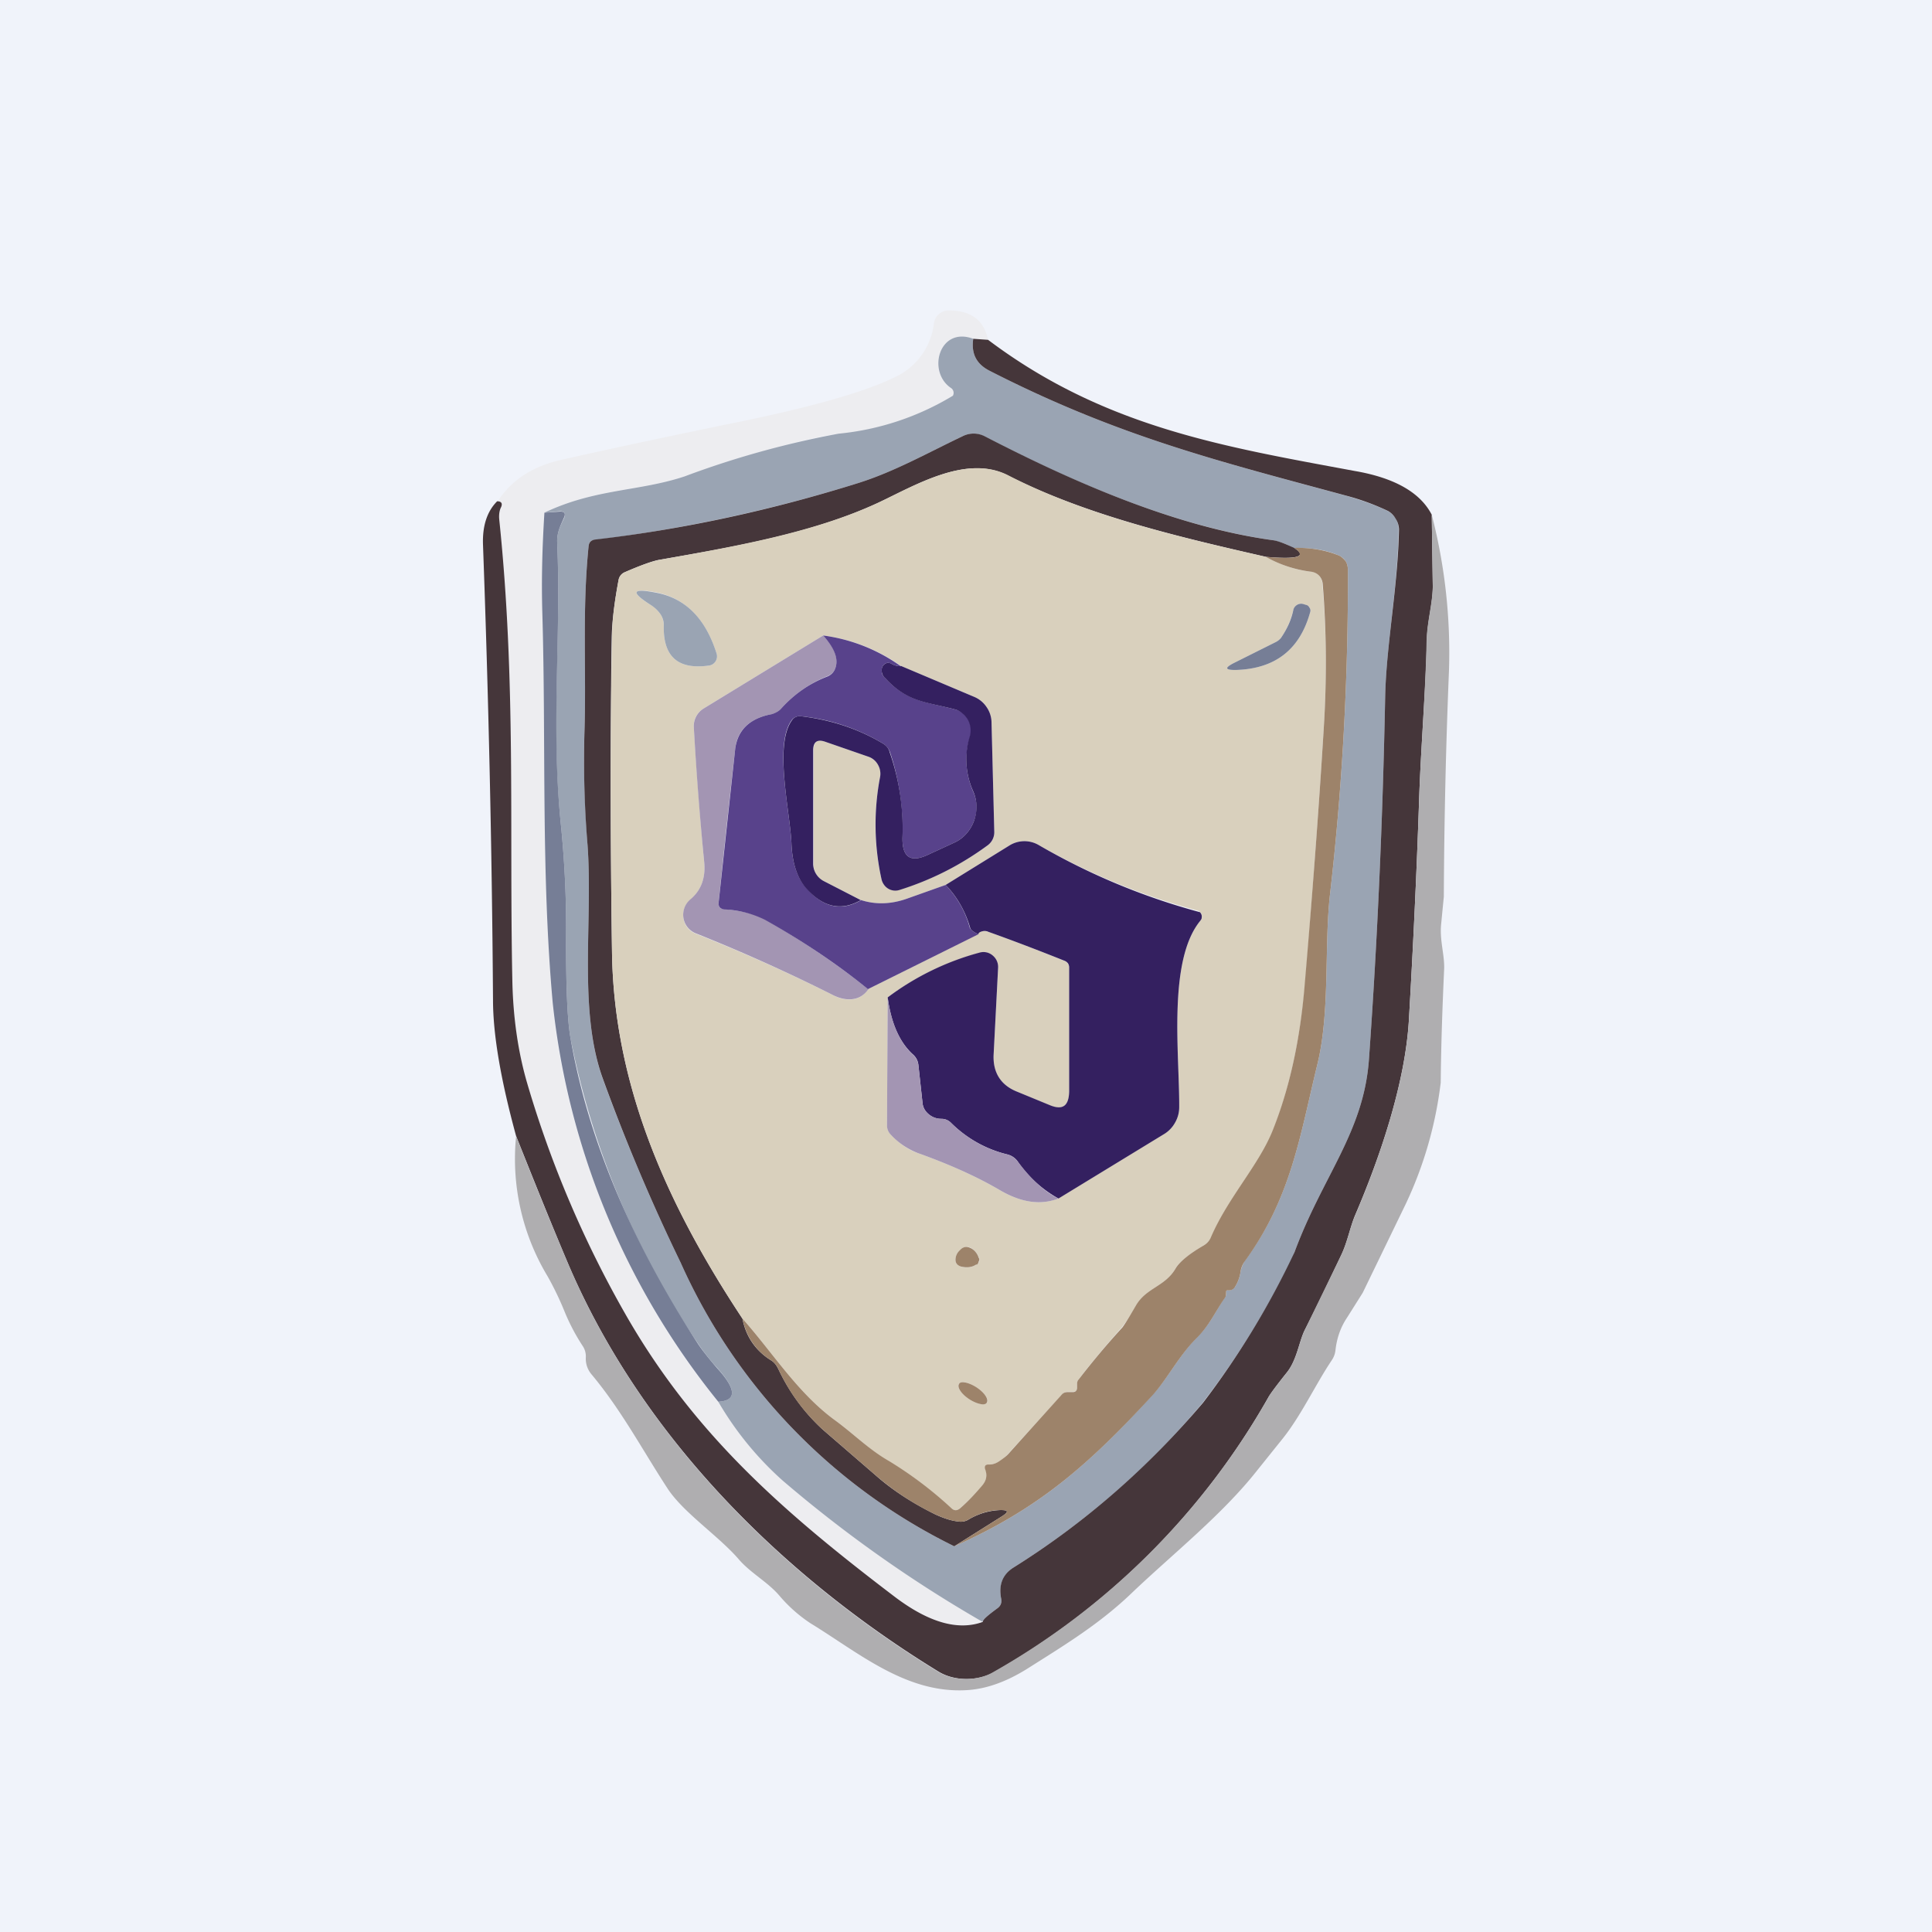
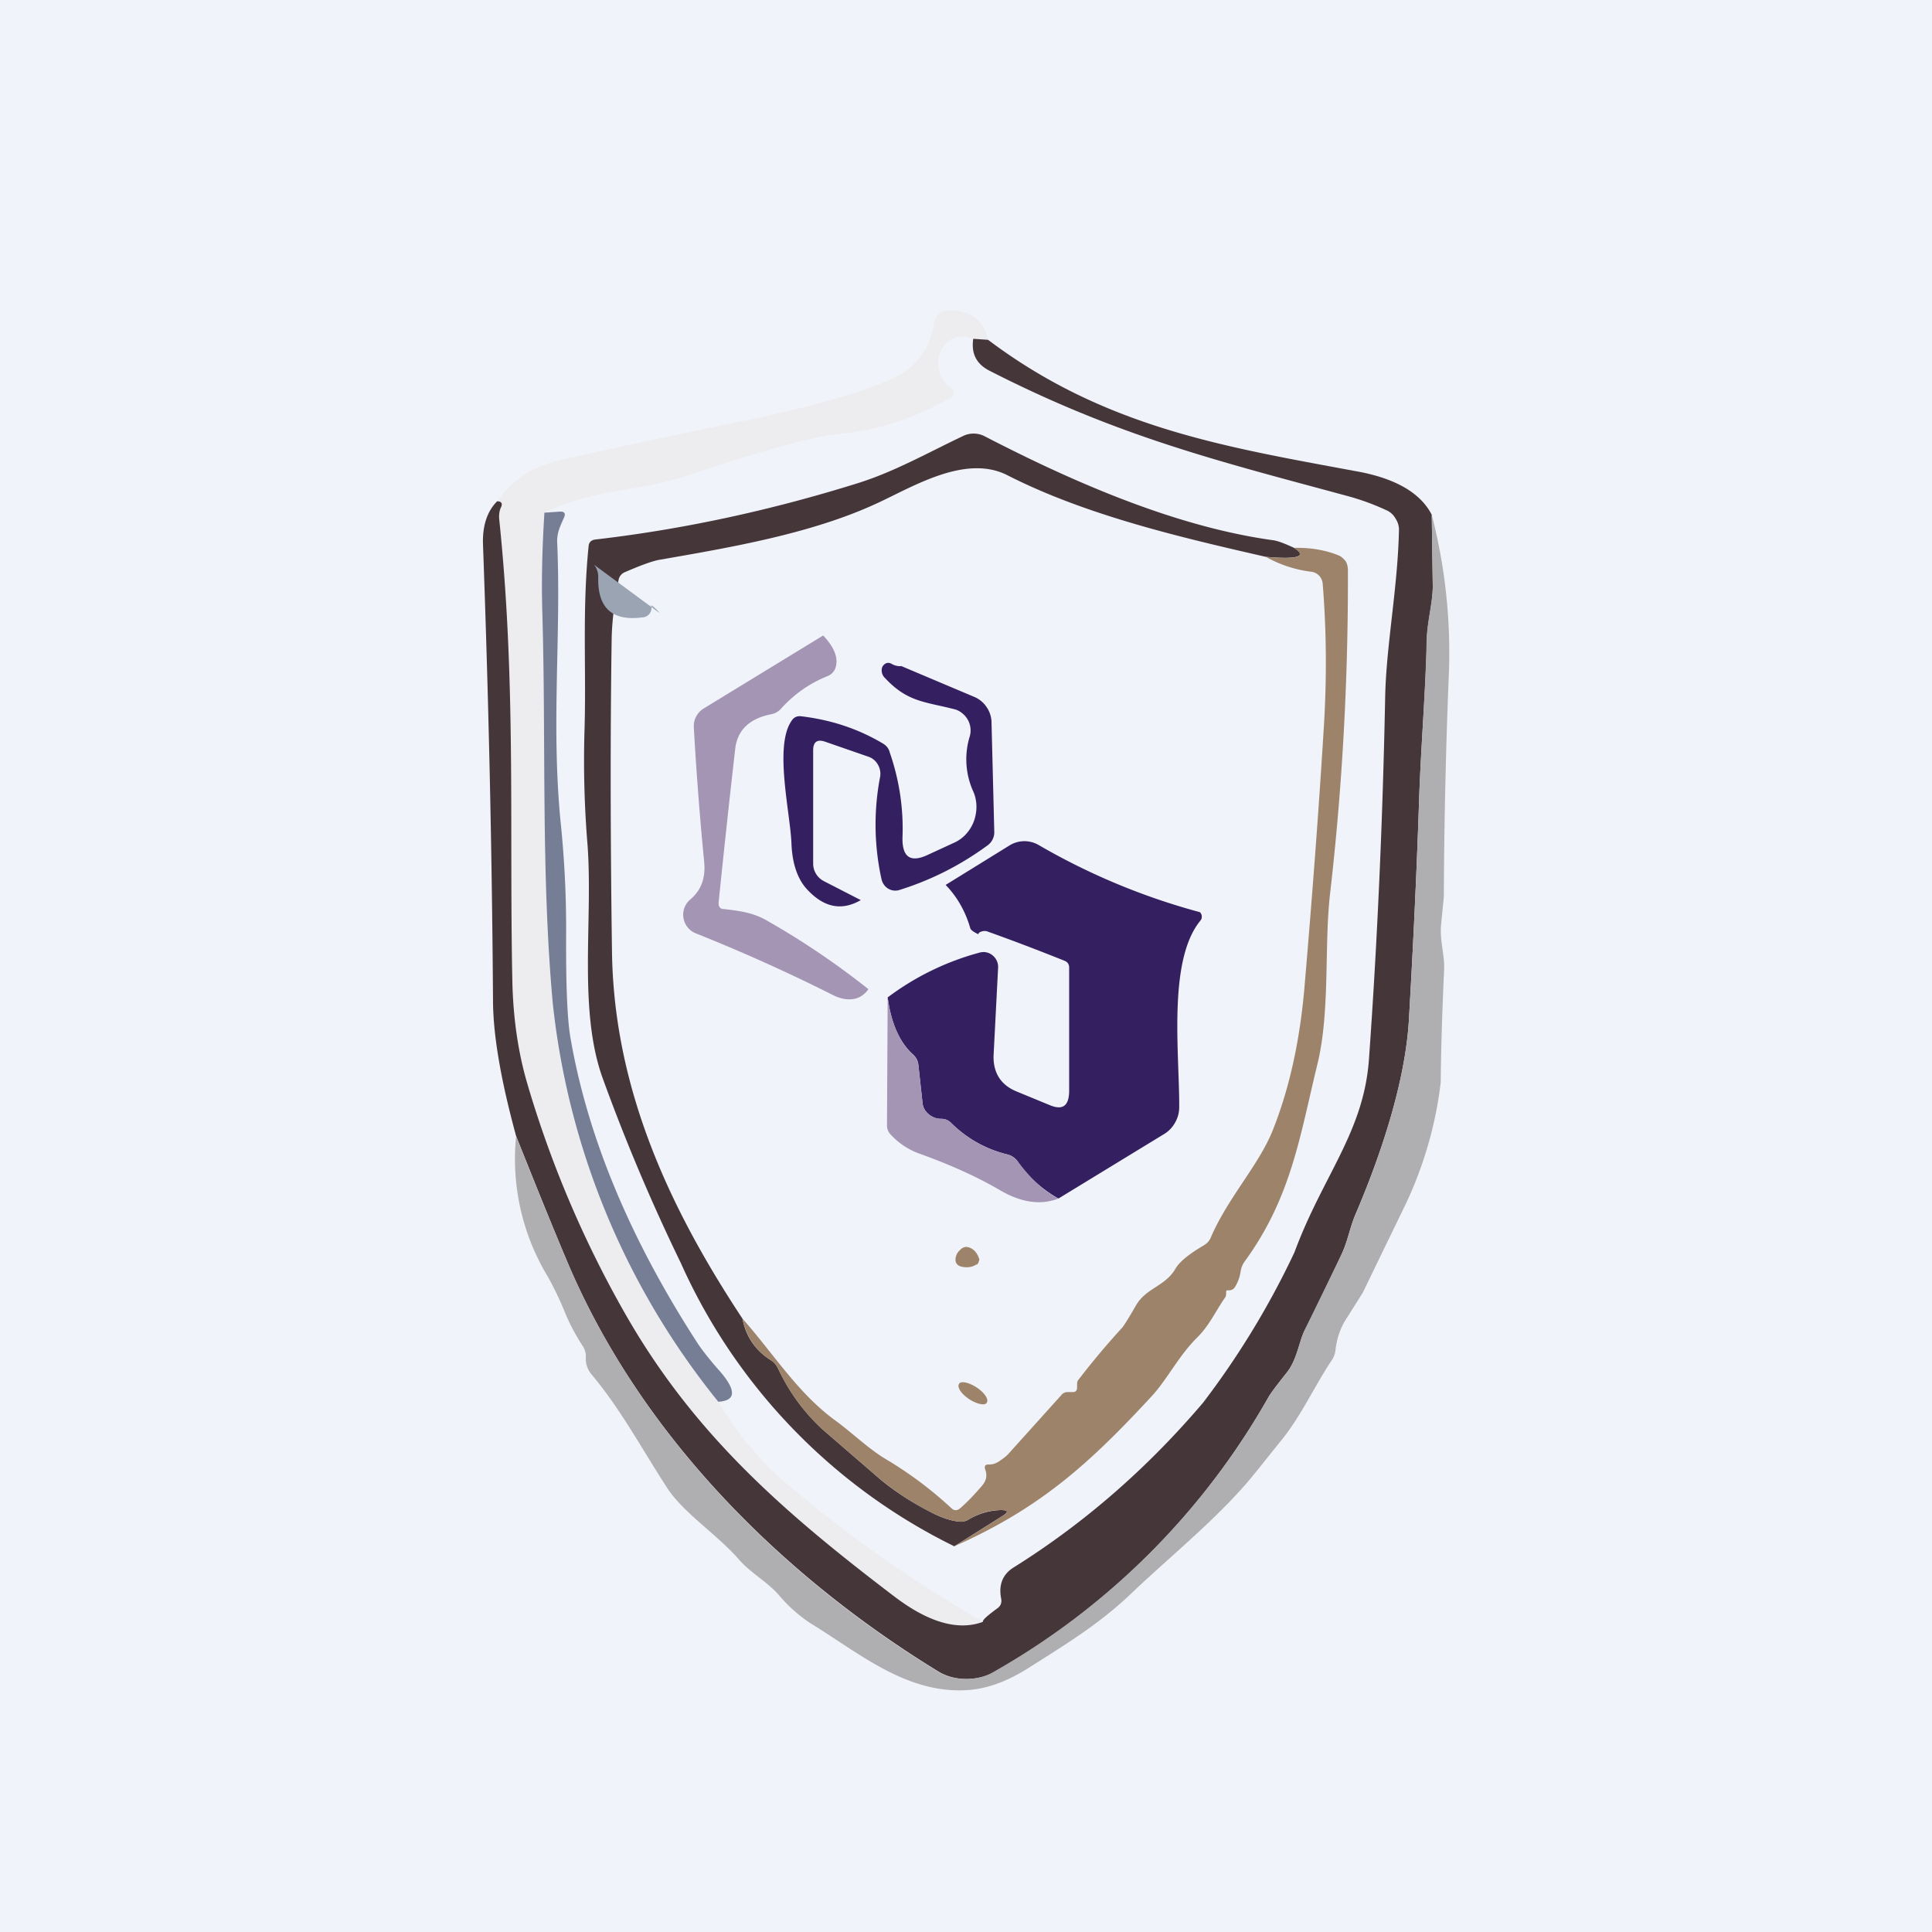
<svg xmlns="http://www.w3.org/2000/svg" width="56" height="56" viewBox="0 0 56 56">
  <path fill="#F0F3FA" d="M0 0h56v56H0z" />
  <path d="m28.64 9.85-.43-.03c-1-.36-1.35.96-.64 1.43l.06.06a.17.17 0 0 1 0 .17 7.85 7.85 0 0 1-3.32 1.1c-.7.06-2.19.47-4.47 1.23-1.33.44-2.6.35-4.06 1.05-.07.95-.09 1.92-.06 2.92.11 3.79-.04 7.5.3 11.28.37 4.07 2.21 8.46 4.8 11.57a9.4 9.4 0 0 0 1.86 2.27 38.18 38.18 0 0 0 5.8 4.1c-.72.28-1.59.02-2.6-.75-3.17-2.43-5.75-4.67-7.73-8.12a31.2 31.2 0 0 1-2.86-6.7c-.27-.91-.42-1.92-.44-3.03-.1-4.46.11-8.64-.38-13.35a.63.63 0 0 1 .05-.31c.06-.14.02-.21-.1-.2.4-.62 1-1.01 1.8-1.2 1.59-.36 3.2-.7 4.8-1.03 2.36-.47 4-.93 4.88-1.36a1.97 1.97 0 0 0 1.17-1.58c.02-.1.06-.2.14-.26a.4.4 0 0 1 .27-.11c.65-.01 1.04.27 1.16.85Z" fill="#EDEDF0" />
-   <path d="M28.21 9.82c-.06.42.08.72.46.92 3.77 1.93 6.75 2.65 10.35 3.63.45.13.85.27 1.2.44a.59.59 0 0 1 .32.52c-.02 1.67-.36 3.36-.39 4.88-.07 3.5-.22 7-.47 10.49-.15 2.12-1.34 3.38-2.16 5.6-.05.16-.15.35-.27.58a24.1 24.1 0 0 1-2.39 3.78 23.11 23.11 0 0 1-5.49 4.78c-.3.2-.43.5-.35.9.02.1-.01.2-.1.27-.3.22-.45.35-.44.4a38.17 38.17 0 0 1-5.8-4.1 9.4 9.4 0 0 1-1.86-2.28c.54-.03.53-.36-.04-.99a5.87 5.87 0 0 1-.55-.7 24.01 24.01 0 0 1-3.69-8.83c-.1-.55-.14-1.6-.13-3.14 0-1.03-.05-2.08-.16-3.14-.29-2.85.02-5.4-.1-8.11-.01-.28.09-.47.2-.7.06-.14.01-.2-.13-.2l-.44.04c1.47-.7 2.73-.61 4.06-1.05a26.4 26.4 0 0 1 4.47-1.24 7.85 7.85 0 0 0 3.31-1.1.17.17 0 0 0-.05-.22c-.71-.47-.35-1.8.64-1.43Zm-.55 35c2.51-1.11 3.95-2.43 5.74-4.38.45-.49.78-1.16 1.3-1.68.36-.35.53-.75.8-1.15.04-.04.05-.1.04-.15 0-.05.01-.07.04-.06.1.01.18-.03.23-.12.08-.13.13-.28.15-.43.02-.1.06-.2.12-.3 1.35-1.84 1.6-3.63 2.1-5.68.38-1.53.2-3.44.37-4.94.36-3.12.53-6.25.52-9.4 0-.1-.02-.19-.07-.27a.46.46 0 0 0-.22-.17c-.38-.16-.8-.22-1.27-.2a2.3 2.3 0 0 0-.6-.23c-2.85-.4-5.85-1.7-8.38-3.01a.69.69 0 0 0-.62-.01c-1.01.48-1.98 1.03-3.03 1.36-2.5.78-5.04 1.33-7.64 1.65-.1 0-.17.07-.18.18-.19 1.92-.06 3.6-.12 5.4-.03.98 0 2.06.09 3.26.16 2.18-.27 4.72.42 6.72a55.81 55.81 0 0 0 2.28 5.39 16.78 16.78 0 0 0 7.93 8.22Z" fill="#9AA4B3" />
  <path d="m28.21 9.82.43.03c3.37 2.54 6.86 3.1 10.62 3.8 1.17.2 1.91.63 2.24 1.27l.03 2.08c0 .5-.16 1.01-.17 1.54-.04 1.58-.18 3.16-.23 4.75-.07 2.08-.17 4.16-.29 6.23-.1 1.88-.86 4.07-1.56 5.7-.15.36-.22.77-.4 1.15-.35.74-.7 1.47-1.07 2.2-.16.34-.22.84-.5 1.2-.32.4-.5.65-.55.74a21.13 21.13 0 0 1-7.95 7.96c-.44.25-1.12.28-1.61-.02-4.41-2.7-8.55-6.72-10.72-11.79-.5-1.18-1-2.43-1.52-3.73-.44-1.61-.67-2.93-.67-3.95-.03-4.4-.13-8.8-.29-13.19-.02-.55.12-.97.41-1.26.13 0 .17.07.1.2-.04.1-.05.21-.04.32.49 4.7.29 8.89.38 13.35.02 1.1.17 2.12.44 3.03a31.2 31.2 0 0 0 2.86 6.7c1.98 3.45 4.56 5.7 7.74 8.12 1 .77 1.87 1.03 2.6.76-.02-.05.13-.18.43-.4.09-.07.12-.16.1-.27-.08-.4.04-.7.35-.9 2.08-1.3 3.9-2.9 5.5-4.78a24.1 24.1 0 0 0 2.65-4.36c.82-2.22 2.01-3.48 2.16-5.6.25-3.5.4-6.99.47-10.5.03-1.5.37-3.2.4-4.86a.59.59 0 0 0-.1-.31.56.56 0 0 0-.22-.22 7.03 7.03 0 0 0-1.2-.44c-3.61-.98-6.59-1.7-10.36-3.63-.38-.2-.52-.5-.46-.92Z" fill="#45363A" />
  <path d="M37.51 15.88c.39.25.11.34-.82.26-2.45-.56-5.2-1.2-7.48-2.36-1.2-.62-2.7.3-3.75.79-1.92.9-4.3 1.3-6.37 1.66-.2.04-.53.16-.99.36a.3.3 0 0 0-.17.22c-.12.64-.19 1.2-.2 1.68-.04 2.64-.04 5.7.01 9.16.07 3.98 1.71 7.44 3.78 10.57.1.52.38.93.83 1.21.1.06.16.15.21.25.32.68.75 1.26 1.28 1.75l1.55 1.34c.5.44 1.08.81 1.73 1.13.24.11.46.18.65.2.1.02.22 0 .31-.06.29-.17.6-.26.93-.27.22 0 .23.05.05.17l-1.4.88a16.78 16.78 0 0 1-7.93-8.22 55.83 55.83 0 0 1-2.28-5.4c-.69-1.99-.26-4.53-.42-6.71a29.7 29.7 0 0 1-.09-3.25c.06-1.8-.07-3.5.12-5.4.01-.12.07-.18.18-.2 2.6-.3 5.15-.86 7.64-1.64 1.05-.33 2.02-.88 3.03-1.36a.7.7 0 0 1 .62 0c2.53 1.31 5.53 2.63 8.38 3.02.14.02.34.1.6.22Z" fill="#45363A" />
-   <path d="M36.69 16.14c.44.24.87.38 1.3.43.1 0 .18.05.24.11.06.07.1.16.1.25.12 1.36.13 2.75.04 4.17-.15 2.47-.34 4.94-.54 7.41-.14 1.6-.45 3.02-.92 4.23-.4 1.03-1.31 1.96-1.8 3.12a.54.54 0 0 1-.22.24c-.45.27-.72.49-.81.66-.3.54-.87.56-1.16 1.1a4.2 4.2 0 0 1-.4.61c-.43.49-.86.99-1.25 1.51a.24.24 0 0 0-.05.13v.1c0 .1-.04.13-.12.13a3 3 0 0 0-.15 0 .23.23 0 0 0-.17.09l-1.55 1.7c-.06.08-.15.15-.26.23-.1.06-.2.09-.3.09-.11 0-.15.04-.1.15.05.16.02.32-.1.47-.2.22-.4.44-.63.64-.1.09-.19.08-.28 0a10.2 10.2 0 0 0-1.8-1.35c-.57-.34-1.04-.82-1.58-1.21-1.07-.79-1.78-1.94-2.66-2.93-2.07-3.13-3.71-6.59-3.78-10.57-.05-3.46-.05-6.52 0-9.16 0-.48.07-1.04.19-1.68a.3.3 0 0 1 .17-.22c.46-.2.8-.32 1-.36 2.07-.37 4.44-.77 6.36-1.66 1.06-.5 2.55-1.4 3.75-.8 2.28 1.18 5.03 1.81 7.48 2.37Zm-17.45 2c-.02.9.42 1.28 1.32 1.15a.25.25 0 0 0 .18-.12.27.27 0 0 0 .03-.23c-.32-1-.9-1.6-1.75-1.77-.7-.13-.76-.01-.15.37.09.05.17.13.25.23.08.1.12.23.12.37Zm17.74.47-1.22.61c-.27.14-.25.2.05.2 1.15-.03 1.87-.59 2.17-1.69a.16.16 0 0 0-.02-.11.16.16 0 0 0-.09-.08l-.1-.03a.22.22 0 0 0-.24.08.23.23 0 0 0-.04.08c-.07.3-.19.57-.36.82a.38.38 0 0 1-.15.12ZM25.16 28.67l3.2-1.6c0-.03.04-.06.13-.08.05 0 .1 0 .16.02.73.26 1.46.54 2.2.84.05.02.08.04.1.08.03.04.04.08.04.13v3.58c0 .42-.2.55-.57.4l-.97-.41c-.46-.2-.67-.54-.65-1.05l.13-2.52a.45.45 0 0 0-.15-.36.42.42 0 0 0-.38-.08 7.8 7.8 0 0 0-2.67 1.29l-.02 3.7c0 .11.04.2.12.29.25.25.5.43.77.52.95.34 1.74.7 2.37 1.07.63.37 1.2.45 1.7.25l3.08-1.88c.13-.08.24-.19.31-.32a.93.93 0 0 0 .12-.45c.01-1.52-.34-4.24.61-5.4a.18.18 0 0 0 .04-.17.18.18 0 0 0-.13-.13 19.29 19.29 0 0 1-4.6-1.9.82.82 0 0 0-.83.01l-1.86 1.15-1.07.38c-.48.18-.94.2-1.38.06l-1.08-.55a.55.55 0 0 1-.22-.2.57.57 0 0 1-.08-.3v-3.29c0-.25.11-.33.34-.25l1.27.44a.52.52 0 0 1 .32.58c-.19.99-.18 1.98.04 2.96a.42.42 0 0 0 .19.27.4.4 0 0 0 .32.04 8.53 8.53 0 0 0 2.57-1.29.46.46 0 0 0 .19-.38l-.08-3.17a.85.85 0 0 0-.14-.45.8.8 0 0 0-.36-.3l-2.13-.9a4.99 4.99 0 0 0-2.25-.88l-3.47 2.12a.58.58 0 0 0-.28.54c.08 1.3.18 2.6.3 3.9.05.47-.09.83-.4 1.1a.57.57 0 0 0-.2.53.56.56 0 0 0 .35.45c1.31.52 2.64 1.11 3.98 1.78.37.2.8.19 1.02-.17Zm3.15 7.98a.15.15 0 0 0 .07-.08.16.16 0 0 0 0-.11c-.07-.15-.15-.25-.26-.3-.11-.04-.21-.01-.3.08a.37.37 0 0 0-.12.22c-.02.13.03.21.15.25.16.05.32.03.46-.06Zm.3 4c.03-.04.01-.12-.05-.2a1.11 1.11 0 0 0-.58-.38.31.31 0 0 0-.12 0c-.03.01-.05.02-.07.05-.03.04-.01.11.05.2a1.12 1.12 0 0 0 .58.38h.12c.03-.01.06-.03.07-.05Z" fill="#D9D0BD" />
  <path d="m15.78 14.86.44-.03c.14-.01.19.05.12.19-.1.23-.2.42-.19.7.12 2.71-.18 5.26.1 8.11a30 30 0 0 1 .16 3.14c-.01 1.54.03 2.59.13 3.14.5 2.87 1.73 5.82 3.69 8.84.12.18.3.41.55.7.57.62.58.95.04.98a22.06 22.06 0 0 1-4.8-11.57c-.34-3.78-.19-7.5-.3-11.28-.03-1 0-1.97.06-2.92Z" fill="#767E96" />
  <path d="M41.5 14.92a16 16 0 0 1 .5 4.5c-.09 2.19-.14 4.38-.15 6.57l-.08.82c-.04.45.1.86.09 1.26-.05 1.1-.09 2.2-.1 3.31a11.4 11.4 0 0 1-1.01 3.51l-1.25 2.58-.46.73c-.18.27-.29.58-.33.93a.64.64 0 0 1-.11.3c-.47.7-.89 1.61-1.43 2.28l-.73.91c-1 1.27-2.42 2.4-3.6 3.52-.95.92-1.96 1.53-3.05 2.22-.62.39-1.21.6-1.78.63-1.76.1-3.14-1.1-4.52-1.94a4.27 4.27 0 0 1-.9-.8c-.35-.41-.85-.66-1.2-1.08-.6-.68-1.6-1.34-2.05-2.04-.73-1.12-1.33-2.26-2.2-3.3a.7.7 0 0 1-.16-.48.54.54 0 0 0-.08-.32 5.9 5.9 0 0 1-.53-1 8.92 8.92 0 0 0-.5-1.04 6.59 6.59 0 0 1-.91-4.06c.51 1.3 1.02 2.55 1.52 3.73 2.17 5.07 6.3 9.1 10.72 11.8.49.29 1.17.26 1.6 0a21.13 21.13 0 0 0 7.96-7.95c.04-.09.23-.34.55-.74.28-.36.34-.86.5-1.2l1.07-2.2c.18-.38.25-.8.4-1.14.7-1.64 1.46-3.83 1.56-5.7.12-2.08.22-4.16.29-6.24.05-1.59.19-3.17.22-4.75.02-.53.17-1.05.18-1.54l-.03-2.08Z" fill="#AFAEB0" />
  <path d="M37.51 15.88c.47-.01.89.06 1.27.21.09.03.16.1.22.17.05.08.07.17.07.27.01 3.15-.16 6.28-.52 9.4-.17 1.5.01 3.41-.37 4.94-.5 2.05-.75 3.84-2.1 5.69a.68.68 0 0 0-.12.29c-.02.15-.07.3-.15.43-.05.1-.13.13-.23.12-.03 0-.04.01-.04.06 0 .06 0 .11-.03.15-.28.4-.45.8-.8 1.15-.53.52-.86 1.19-1.3 1.68-1.8 1.95-3.24 3.27-5.75 4.38l1.4-.88c.18-.12.17-.17-.05-.17-.33 0-.64.1-.93.27-.1.06-.2.08-.31.06-.2-.02-.4-.09-.65-.2a7.74 7.74 0 0 1-1.73-1.13l-1.55-1.34a5.45 5.45 0 0 1-1.28-1.75.58.58 0 0 0-.21-.25c-.45-.28-.72-.69-.83-1.21.88.99 1.59 2.14 2.66 2.93.54.39 1.01.87 1.59 1.2.64.39 1.24.84 1.8 1.36.08.08.17.09.27 0 .23-.2.43-.42.62-.64.13-.15.16-.3.1-.47-.04-.1 0-.16.11-.15.1 0 .2-.03.3-.1.1-.07.2-.14.26-.21l1.54-1.71c.05-.06.11-.08.18-.08h.15c.08 0 .12-.05.12-.13v-.1c0-.05.01-.1.05-.14.4-.52.82-1.02 1.26-1.5.07-.09.2-.3.39-.63.3-.53.85-.55 1.16-1.09.1-.17.36-.4.81-.66.1-.06.17-.14.21-.24.5-1.16 1.4-2.1 1.8-3.12.48-1.21.79-2.62.92-4.23.21-2.47.4-4.94.55-7.4.09-1.43.08-2.82-.03-4.18a.4.4 0 0 0-.11-.25.39.39 0 0 0-.24-.11 3.57 3.57 0 0 1-1.3-.43c.93.08 1.2 0 .82-.26Z" fill="#9D836A" />
-   <path d="M19.12 17.77a.97.97 0 0 0-.25-.23c-.6-.38-.56-.5.15-.36.85.16 1.43.75 1.75 1.76a.27.27 0 0 1-.03.23.26.26 0 0 1-.18.12c-.9.13-1.34-.25-1.32-1.15a.56.56 0 0 0-.12-.37Z" fill="#9AA4B3" />
-   <path d="M37.13 18.49c.17-.25.3-.52.36-.82a.23.23 0 0 1 .11-.14.22.22 0 0 1 .18-.02l.1.03c.03.01.06.04.08.08.02.03.03.07.02.11-.3 1.1-1.02 1.66-2.17 1.69-.3 0-.32-.06-.05-.2l1.22-.61c.06-.03.11-.07.15-.12Z" fill="#767E96" />
+   <path d="M19.12 17.77a.97.97 0 0 0-.25-.23a.27.27 0 0 1-.03.23.26.26 0 0 1-.18.12c-.9.13-1.34-.25-1.32-1.15a.56.56 0 0 0-.12-.37Z" fill="#9AA4B3" />
  <path d="M23.86 18.42c.35.37.46.7.34.98a.4.4 0 0 1-.22.2c-.52.21-.96.52-1.34.94a.52.52 0 0 1-.27.16c-.64.12-1 .46-1.06 1.01a381 381 0 0 0-.48 4.44c-.01.13.04.2.16.2.43.05.81.1 1.18.3 1.1.62 2.09 1.3 3 2.02-.24.36-.66.36-1.03.17a50.77 50.77 0 0 0-3.98-1.79.58.58 0 0 1-.15-.98c.31-.26.45-.62.4-1.1a94.92 94.92 0 0 1-.3-3.9.6.6 0 0 1 .28-.53l3.47-2.12Z" fill="#A395B3" />
-   <path d="M23.86 18.42a5 5 0 0 1 2.25.89.5.5 0 0 1-.27-.07c-.1-.05-.17-.03-.24.05-.04.05-.05.11-.04.19 0 .06.04.12.1.18.66.7 1.2.68 2.05.91a.6.6 0 0 1 .36.3.62.62 0 0 1 .05.48c-.17.54-.14 1.07.09 1.6.12.26.13.57.02.85-.1.27-.3.5-.56.62l-.76.35c-.52.25-.77.08-.75-.52.02-.84-.1-1.66-.36-2.44a.48.48 0 0 0-.21-.26 5.77 5.77 0 0 0-2.38-.79.29.29 0 0 0-.28.14c-.49.72-.03 2.63.01 3.54.02.56.16.99.42 1.29.49.57 1.02.7 1.6.36.44.14.9.12 1.38-.06l1.07-.38c.33.35.57.76.7 1.24.02.06.1.12.25.19l-3.2 1.59c-.9-.73-1.9-1.4-2.99-2.01a2.91 2.91 0 0 0-1.18-.3c-.12-.02-.17-.08-.16-.2l.48-4.45c.07-.55.42-.89 1.06-1.01.1-.03.2-.08.27-.16.38-.42.82-.73 1.34-.93a.4.4 0 0 0 .22-.21c.12-.28 0-.6-.34-.98Z" fill="#58428B" />
  <path d="m26.11 19.3 2.13.9a.8.8 0 0 1 .36.3c.09.13.14.29.14.45l.08 3.17a.47.47 0 0 1-.19.38c-.79.58-1.64 1.01-2.57 1.3a.4.4 0 0 1-.44-.16.43.43 0 0 1-.07-.16 7.34 7.34 0 0 1-.04-2.96.52.52 0 0 0-.06-.35.5.5 0 0 0-.26-.23l-1.27-.44c-.23-.08-.35 0-.35.25v3.29a.57.57 0 0 0 .31.5l1.07.55c-.57.33-1.1.21-1.6-.36-.25-.3-.39-.73-.41-1.3-.04-.9-.5-2.8 0-3.53.06-.1.15-.15.27-.14.85.1 1.64.35 2.38.79.1.06.17.14.2.26.27.78.4 1.6.37 2.44-.02.6.23.77.75.52l.76-.35c.26-.12.46-.35.56-.62.1-.28.1-.59-.02-.86a2.26 2.26 0 0 1-.1-1.6.63.63 0 0 0-.2-.65.6.6 0 0 0-.2-.12c-.86-.23-1.39-.2-2.05-.91a.3.3 0 0 1-.1-.18c-.01-.08 0-.14.04-.19.07-.08.15-.1.24-.05a.5.5 0 0 0 .27.07ZM30.68 34.74a3.5 3.5 0 0 1-1.2-1.1.52.52 0 0 0-.29-.18 3.47 3.47 0 0 1-1.62-.91.39.39 0 0 0-.28-.12.56.56 0 0 1-.42-.18.46.46 0 0 1-.13-.28l-.12-1.1a.46.46 0 0 0-.15-.3c-.39-.35-.64-.9-.74-1.66a7.8 7.8 0 0 1 2.67-1.3.41.41 0 0 1 .38.09.43.43 0 0 1 .15.36l-.13 2.52c-.02.5.2.86.65 1.05l.97.4c.38.16.56.03.57-.39v-3.58a.23.23 0 0 0-.03-.13.22.22 0 0 0-.1-.08c-.75-.3-1.48-.58-2.21-.84a.26.26 0 0 0-.16-.02c-.09.02-.13.05-.13.09-.15-.07-.23-.13-.24-.19-.14-.48-.38-.9-.71-1.24l1.86-1.15a.82.82 0 0 1 .83-.01 19.28 19.28 0 0 0 4.68 1.95.18.18 0 0 1 .05.17c0 .03-.02.05-.04.08-.95 1.16-.6 3.88-.61 5.4 0 .16-.04.31-.12.45a.89.89 0 0 1-.3.32l-3.08 1.88Z" fill="#342060" />
  <path d="M25.73 28.9c.1.76.35 1.32.74 1.68.08.07.13.17.15.28l.12 1.11c.01.11.05.2.13.28.12.12.26.18.42.18.11 0 .2.04.28.12.46.45 1 .76 1.62.91.12.03.22.1.3.19.4.54.8.9 1.19 1.09-.52.2-1.08.12-1.71-.25-.63-.37-1.42-.73-2.37-1.07a2.1 2.1 0 0 1-.77-.52.39.39 0 0 1-.12-.3l.02-3.7Z" fill="#A395B3" />
  <path d="M28.3 36.65c-.13.09-.29.1-.45.06-.12-.04-.17-.12-.15-.25a.37.37 0 0 1 .12-.22c.09-.1.19-.12.3-.07.1.04.2.14.25.29.02.03.02.07 0 .1a.15.15 0 0 1-.06.1ZM28.1 40.56c.22.14.45.19.5.1.07-.1-.07-.3-.3-.45-.22-.14-.45-.19-.5-.1-.07.1.07.3.3.45Z" fill="#9D836A" />
</svg>